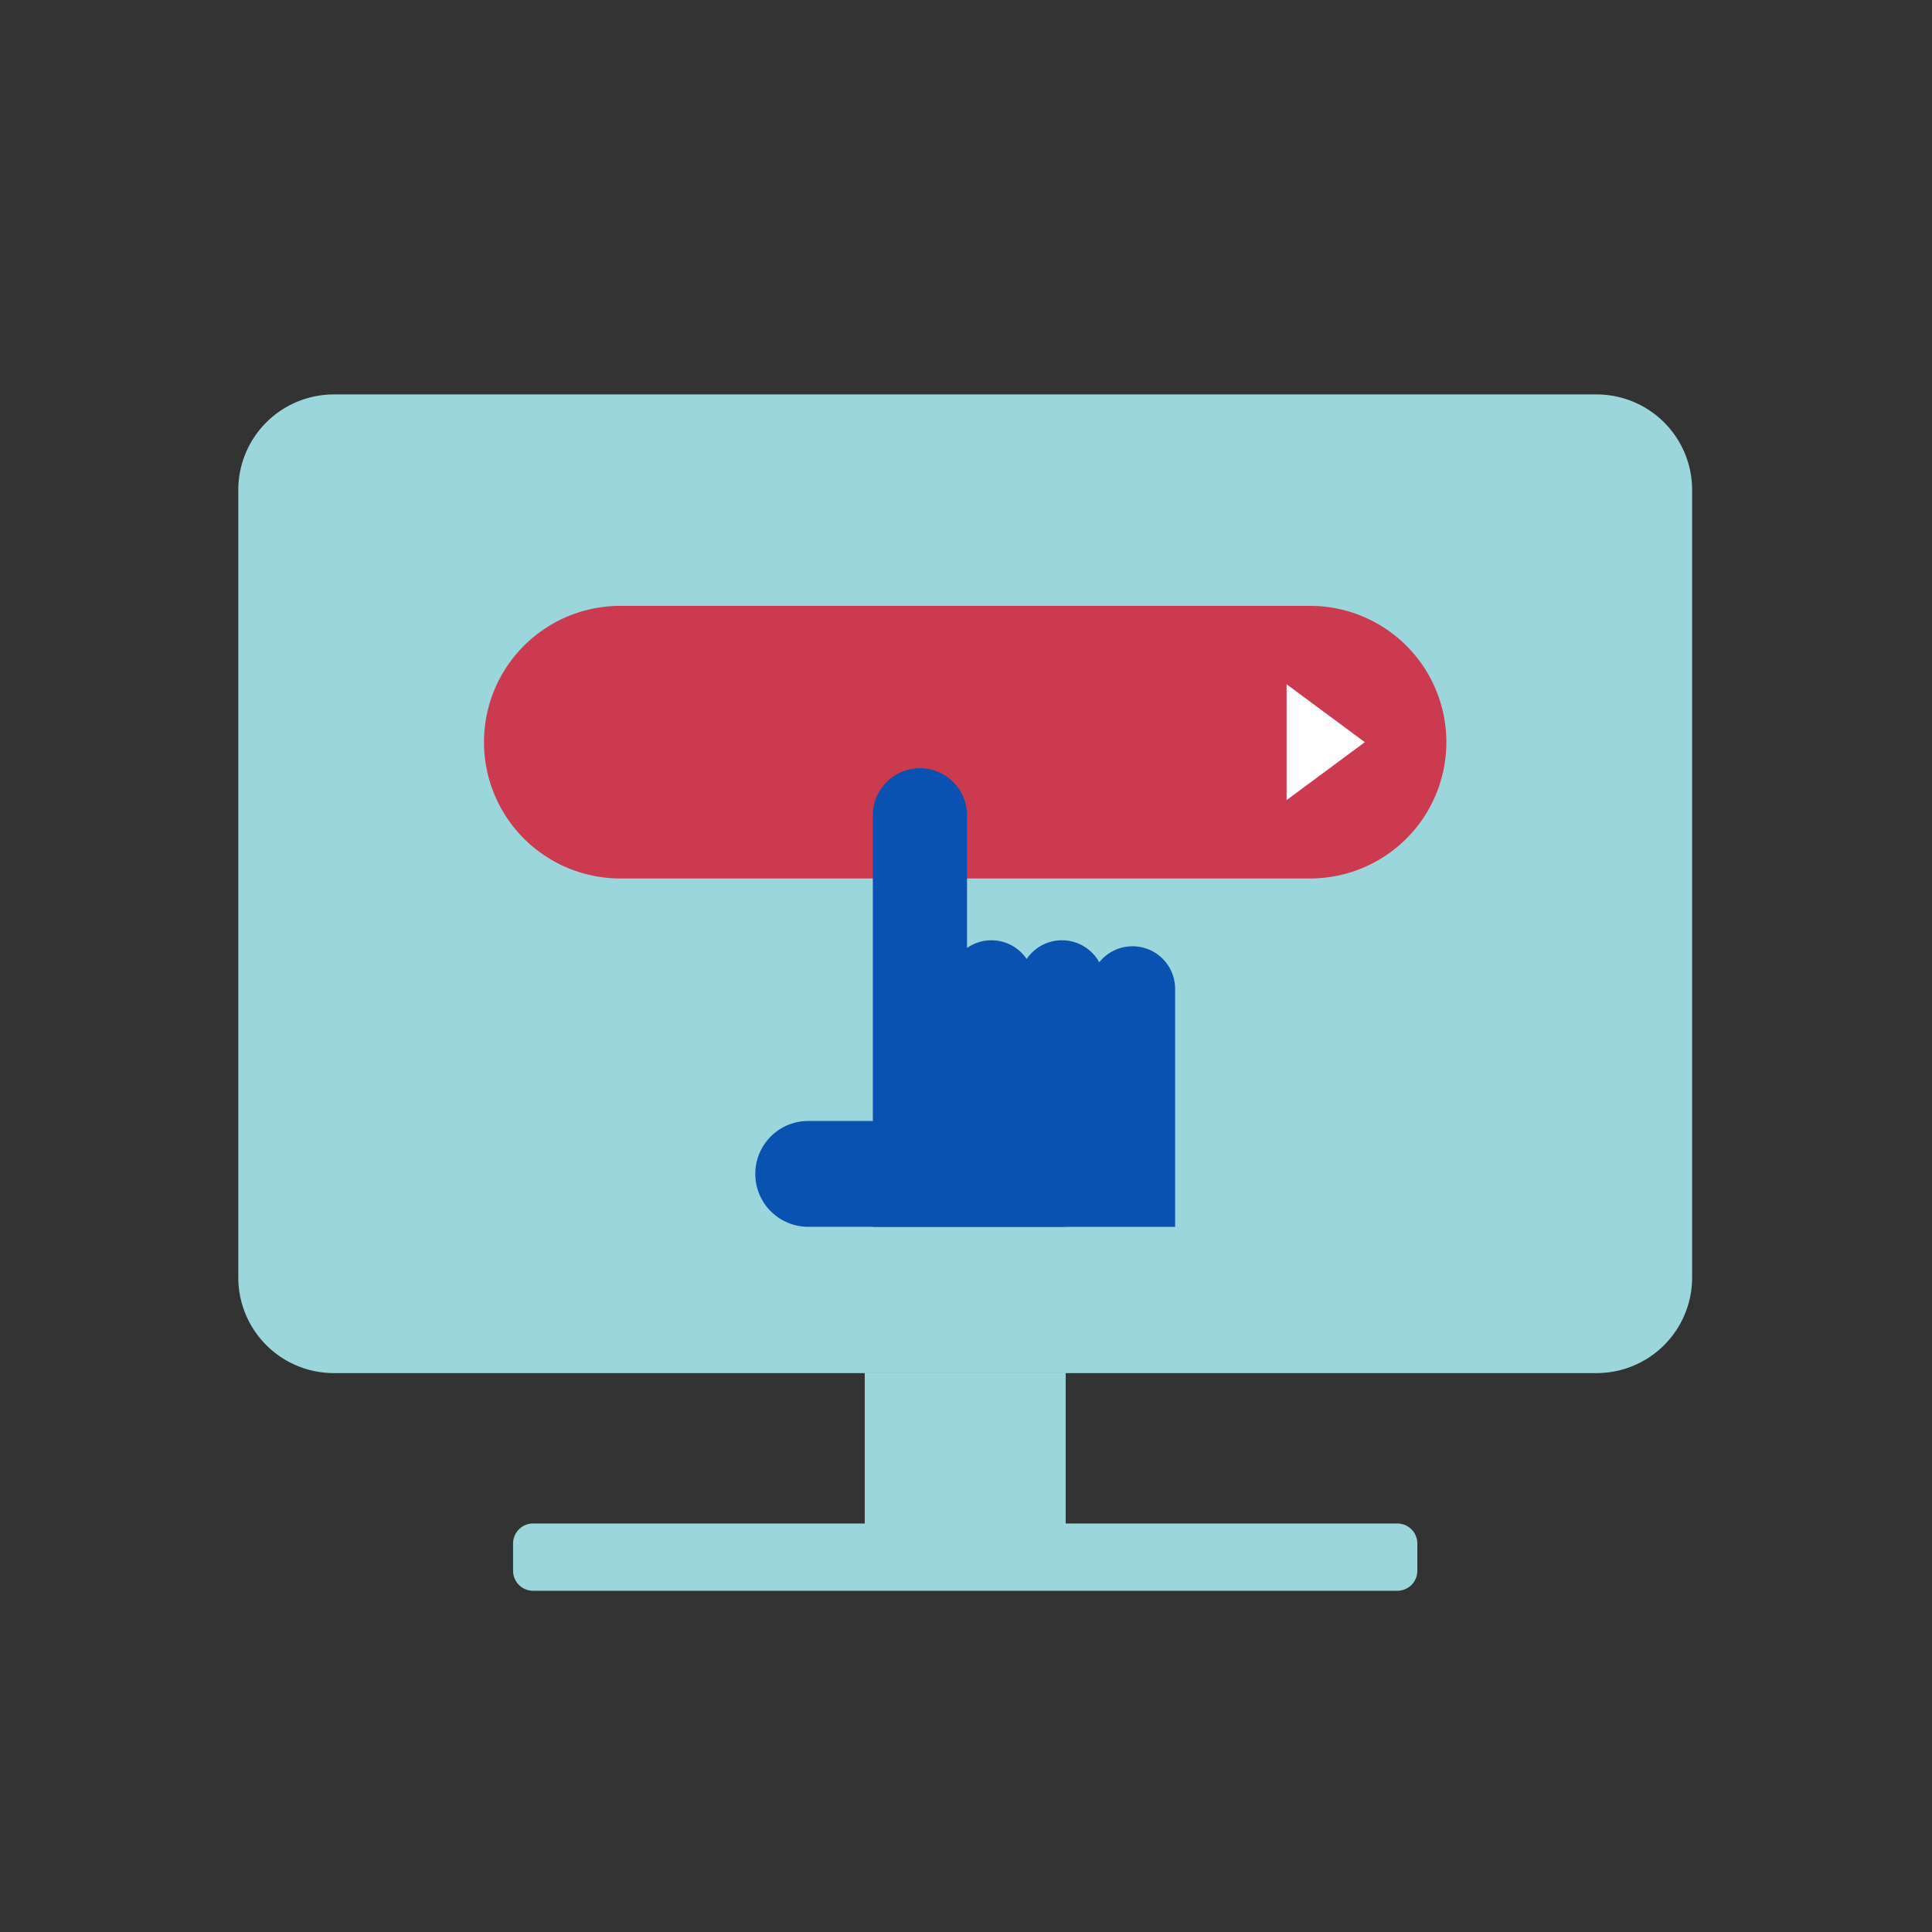
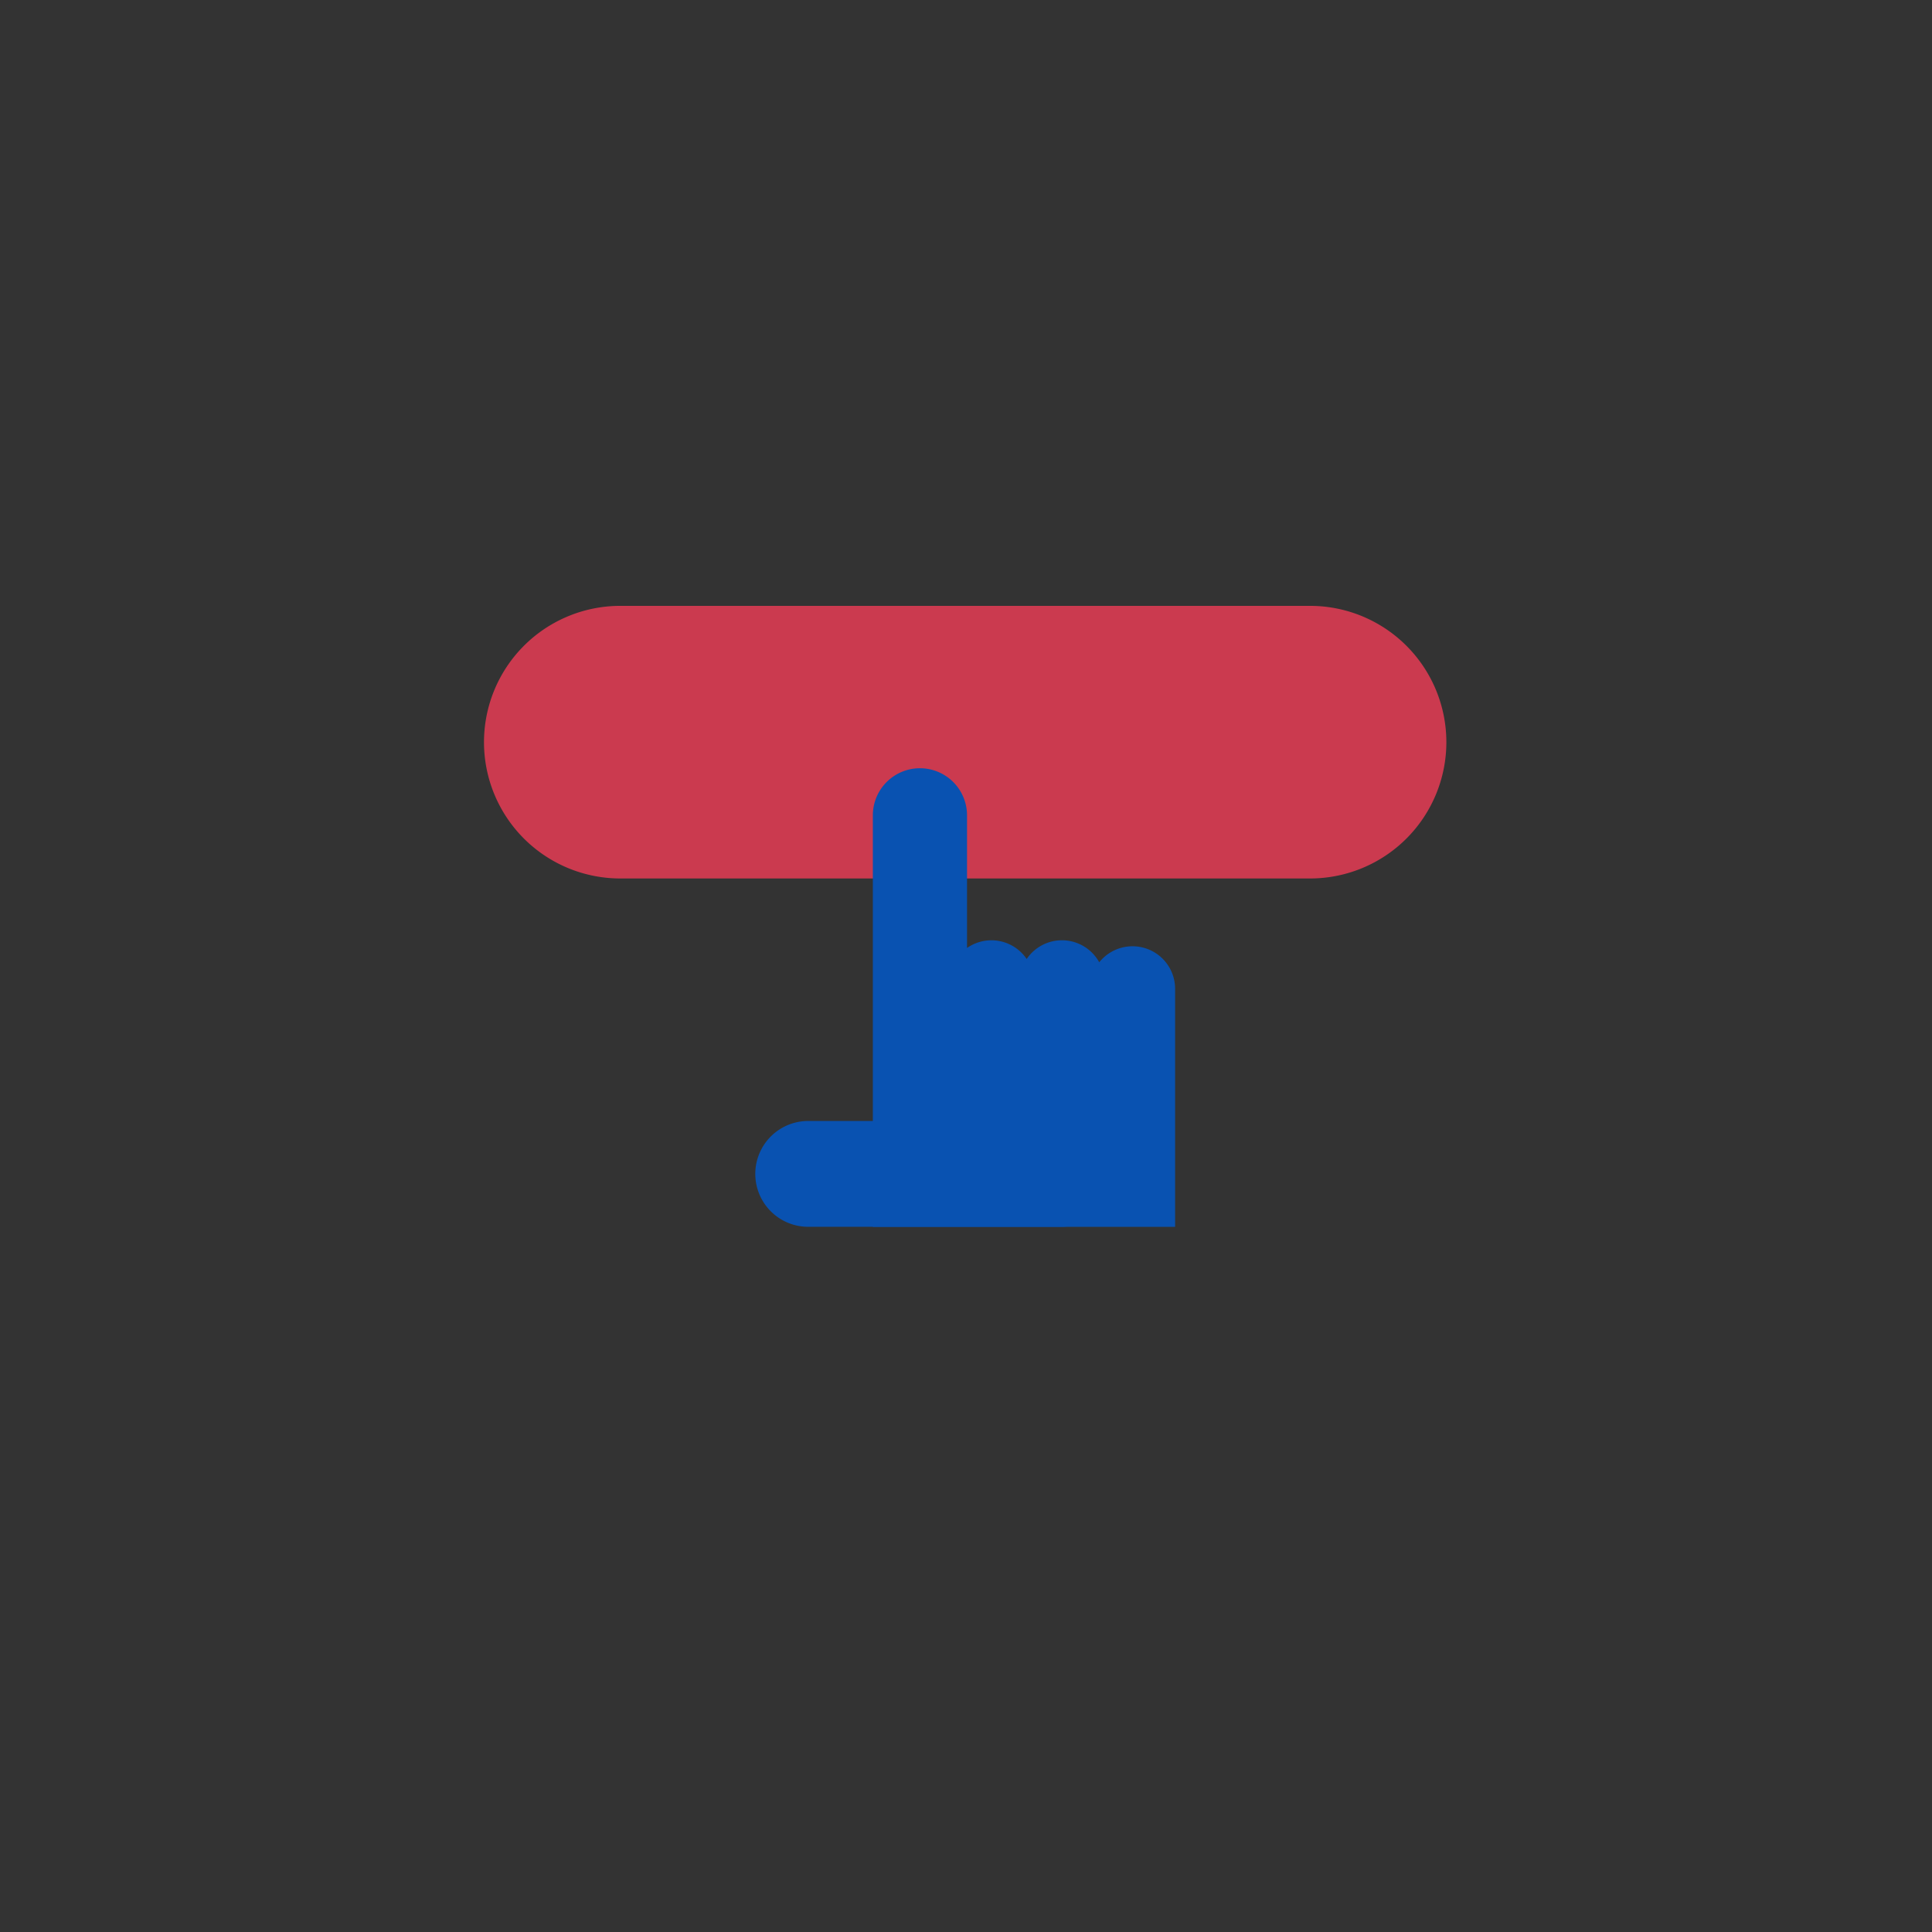
<svg xmlns="http://www.w3.org/2000/svg" width="114" height="114">
  <rect width="100%" height="100%" fill="#333333" stroke="none" />
  <defs>
    <clipPath id="a">
      <path data-name="長方形 5456" fill="none" d="M0 0h114v114H0z" />
    </clipPath>
  </defs>
  <g data-name="グループ 8958">
-     <path data-name="長方形 5420" fill="none" d="M0 0h114v114H0z" />
    <g data-name="グループ 8866">
      <g data-name="グループ 8865" clip-path="url(#a)">
-         <path data-name="パス 8116" d="M94.208 81.021h-74.51a5.637 5.637 0 01-5.637-5.637v-46.47a5.637 5.637 0 015.637-5.64h74.511a5.637 5.637 0 015.637 5.637v46.473a5.637 5.637 0 01-5.637 5.637" fill="#9ad6db" />
-         <path data-name="パス 8117" d="M82.453 93.865h-51a1.178 1.178 0 01-1.178-1.178v-1.613a1.178 1.178 0 011.178-1.178h51a1.178 1.178 0 011.178 1.178v1.613a1.178 1.178 0 01-1.178 1.178" fill="#9ad6db" />
-         <path data-name="長方形 5455" fill="#9ad6db" d="M51.025 81h11.857v11.198H51.025z" />
        <path data-name="パス 8118" d="M77.391 51.835H36.512a8.043 8.043 0 010-16.085h40.879a8.043 8.043 0 010 16.085" fill="#cb3a4f" />
-         <path data-name="パス 8119" d="M80.533 43.793l-4.616 3.419v-6.836z" fill="#fff" />
        <path data-name="パス 8120" d="M65.733 69.267a3.122 3.122 0 01-3.122 3.122H47.689a3.122 3.122 0 110-6.244h14.922a3.122 3.122 0 013.122 3.122" fill="#0952b1" />
        <path data-name="パス 8121" d="M69.339 58.349a2.513 2.513 0 00-4.477-1.568 2.513 2.513 0 00-4.282-.194 2.511 2.511 0 00-3.519-.651V48.11a2.779 2.779 0 10-5.558 0v24.282h17.836z" fill="#0952b1" />
      </g>
    </g>
  </g>
</svg>